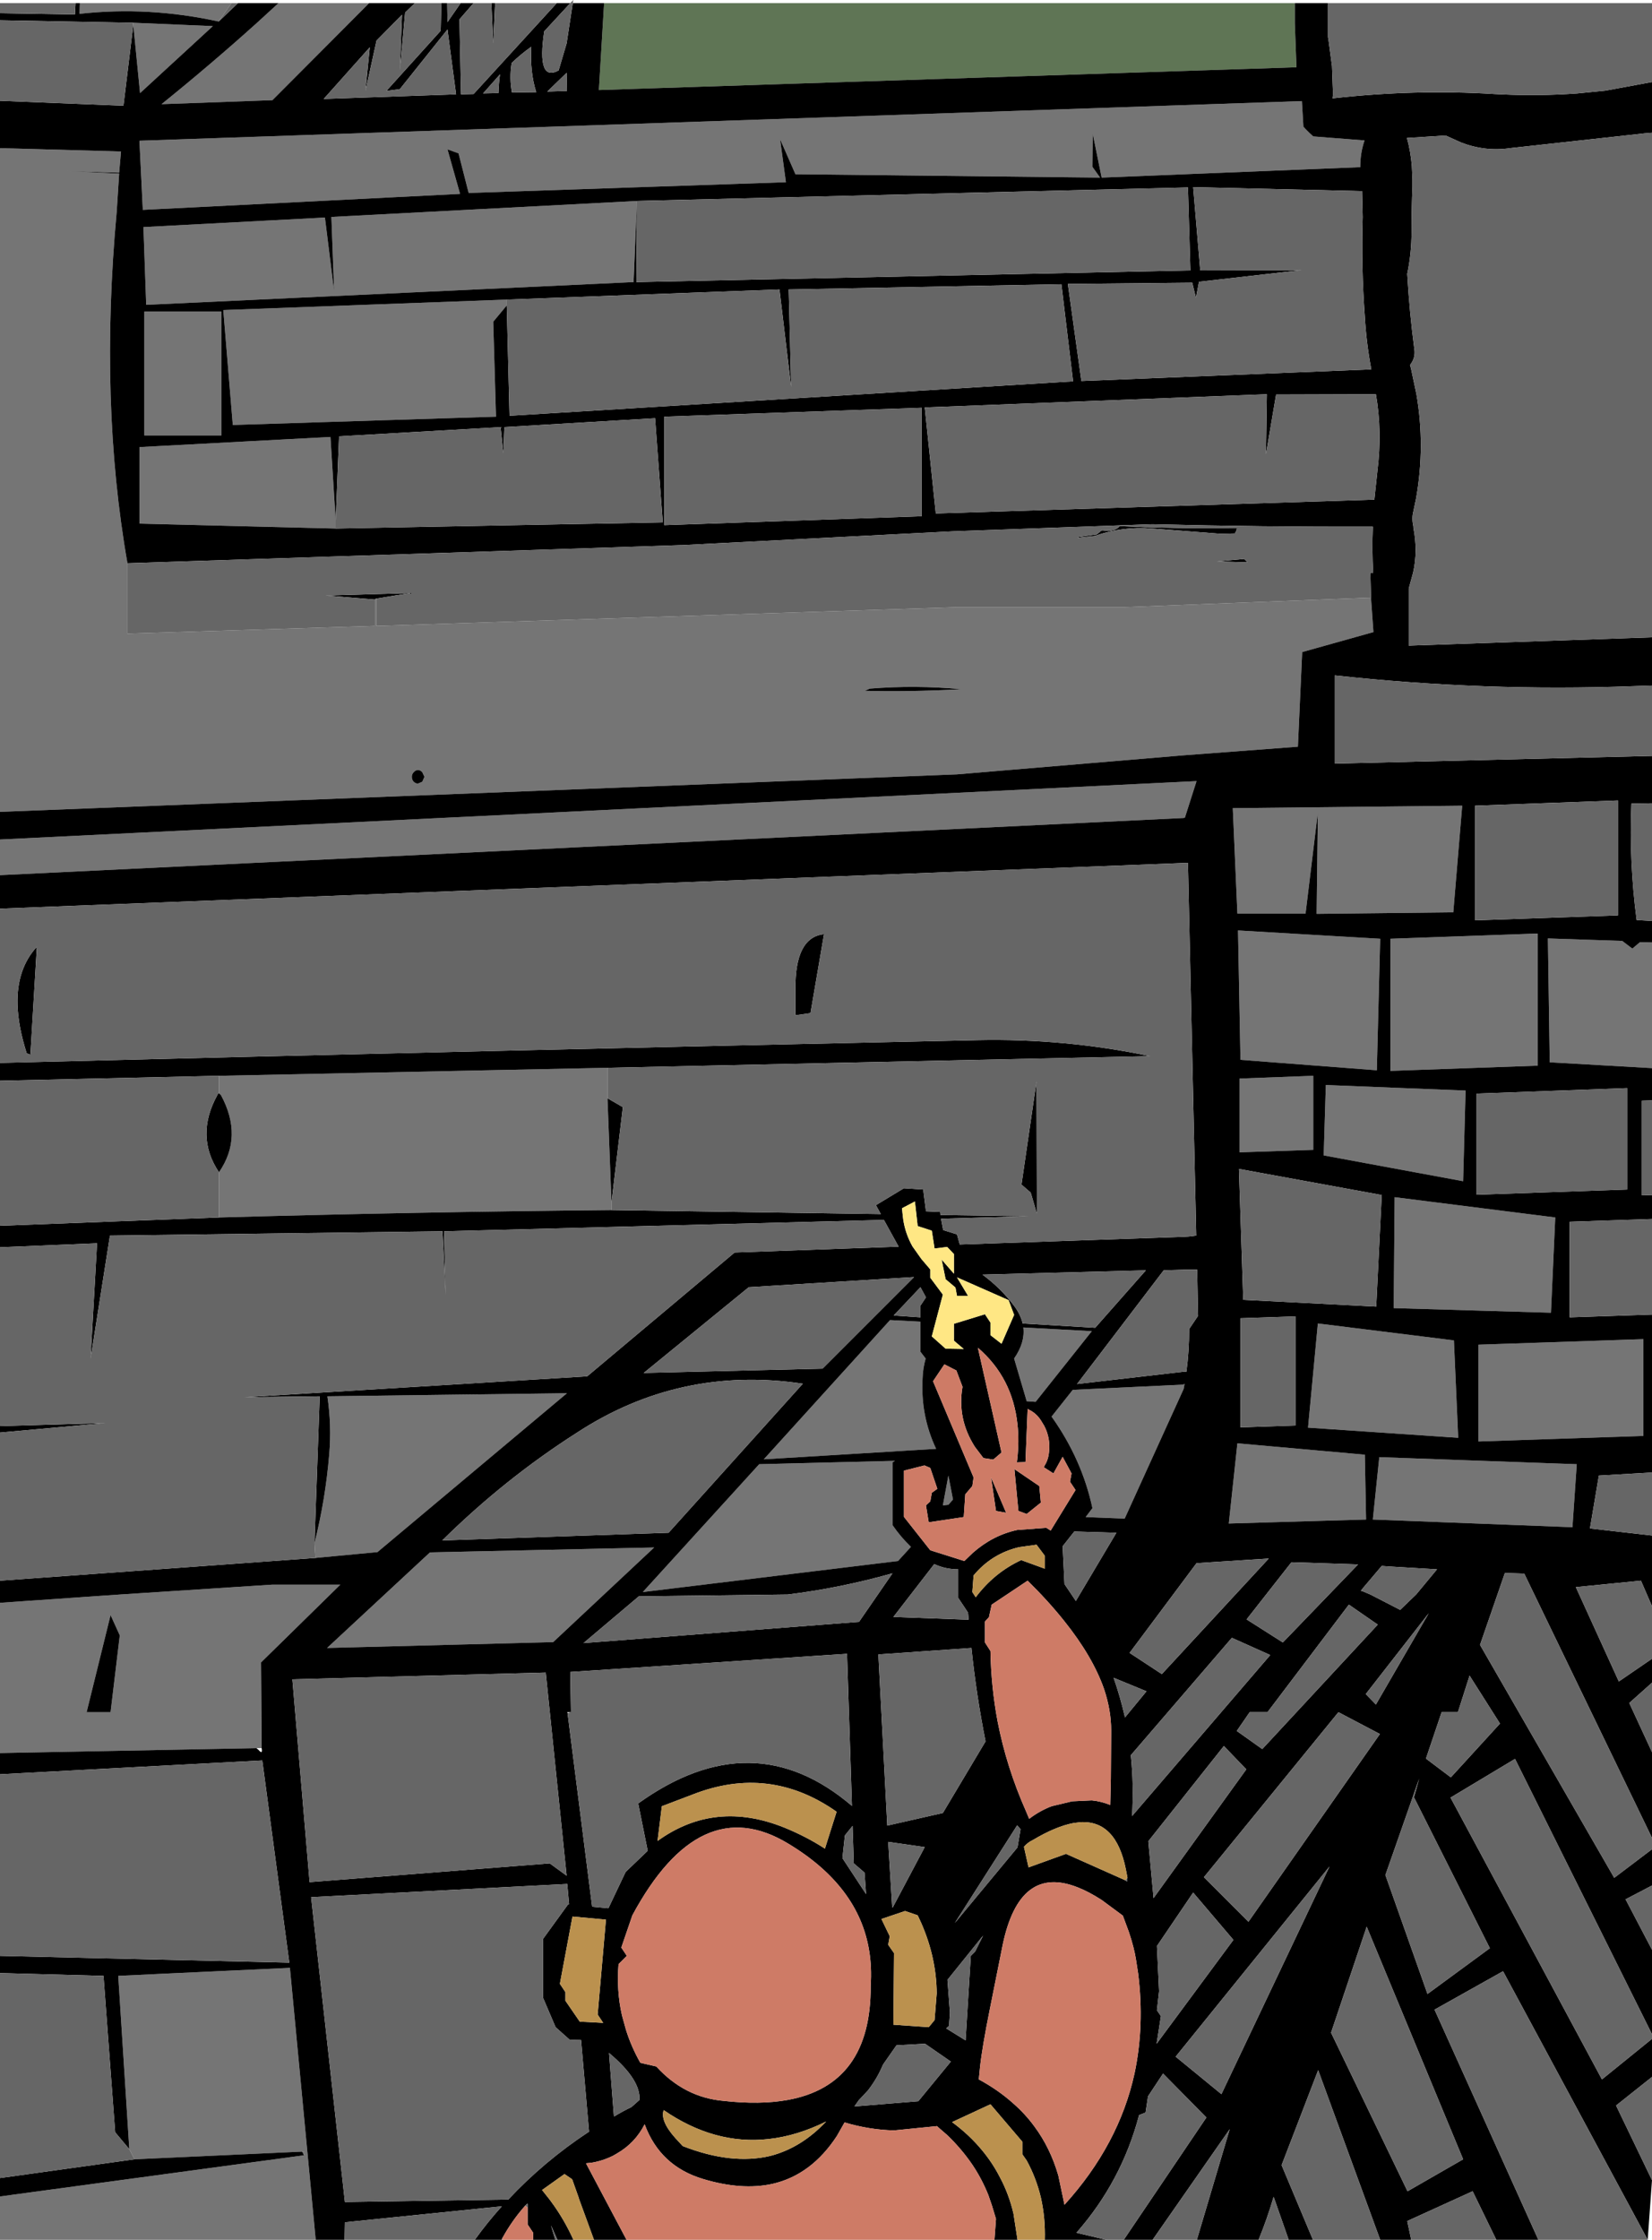
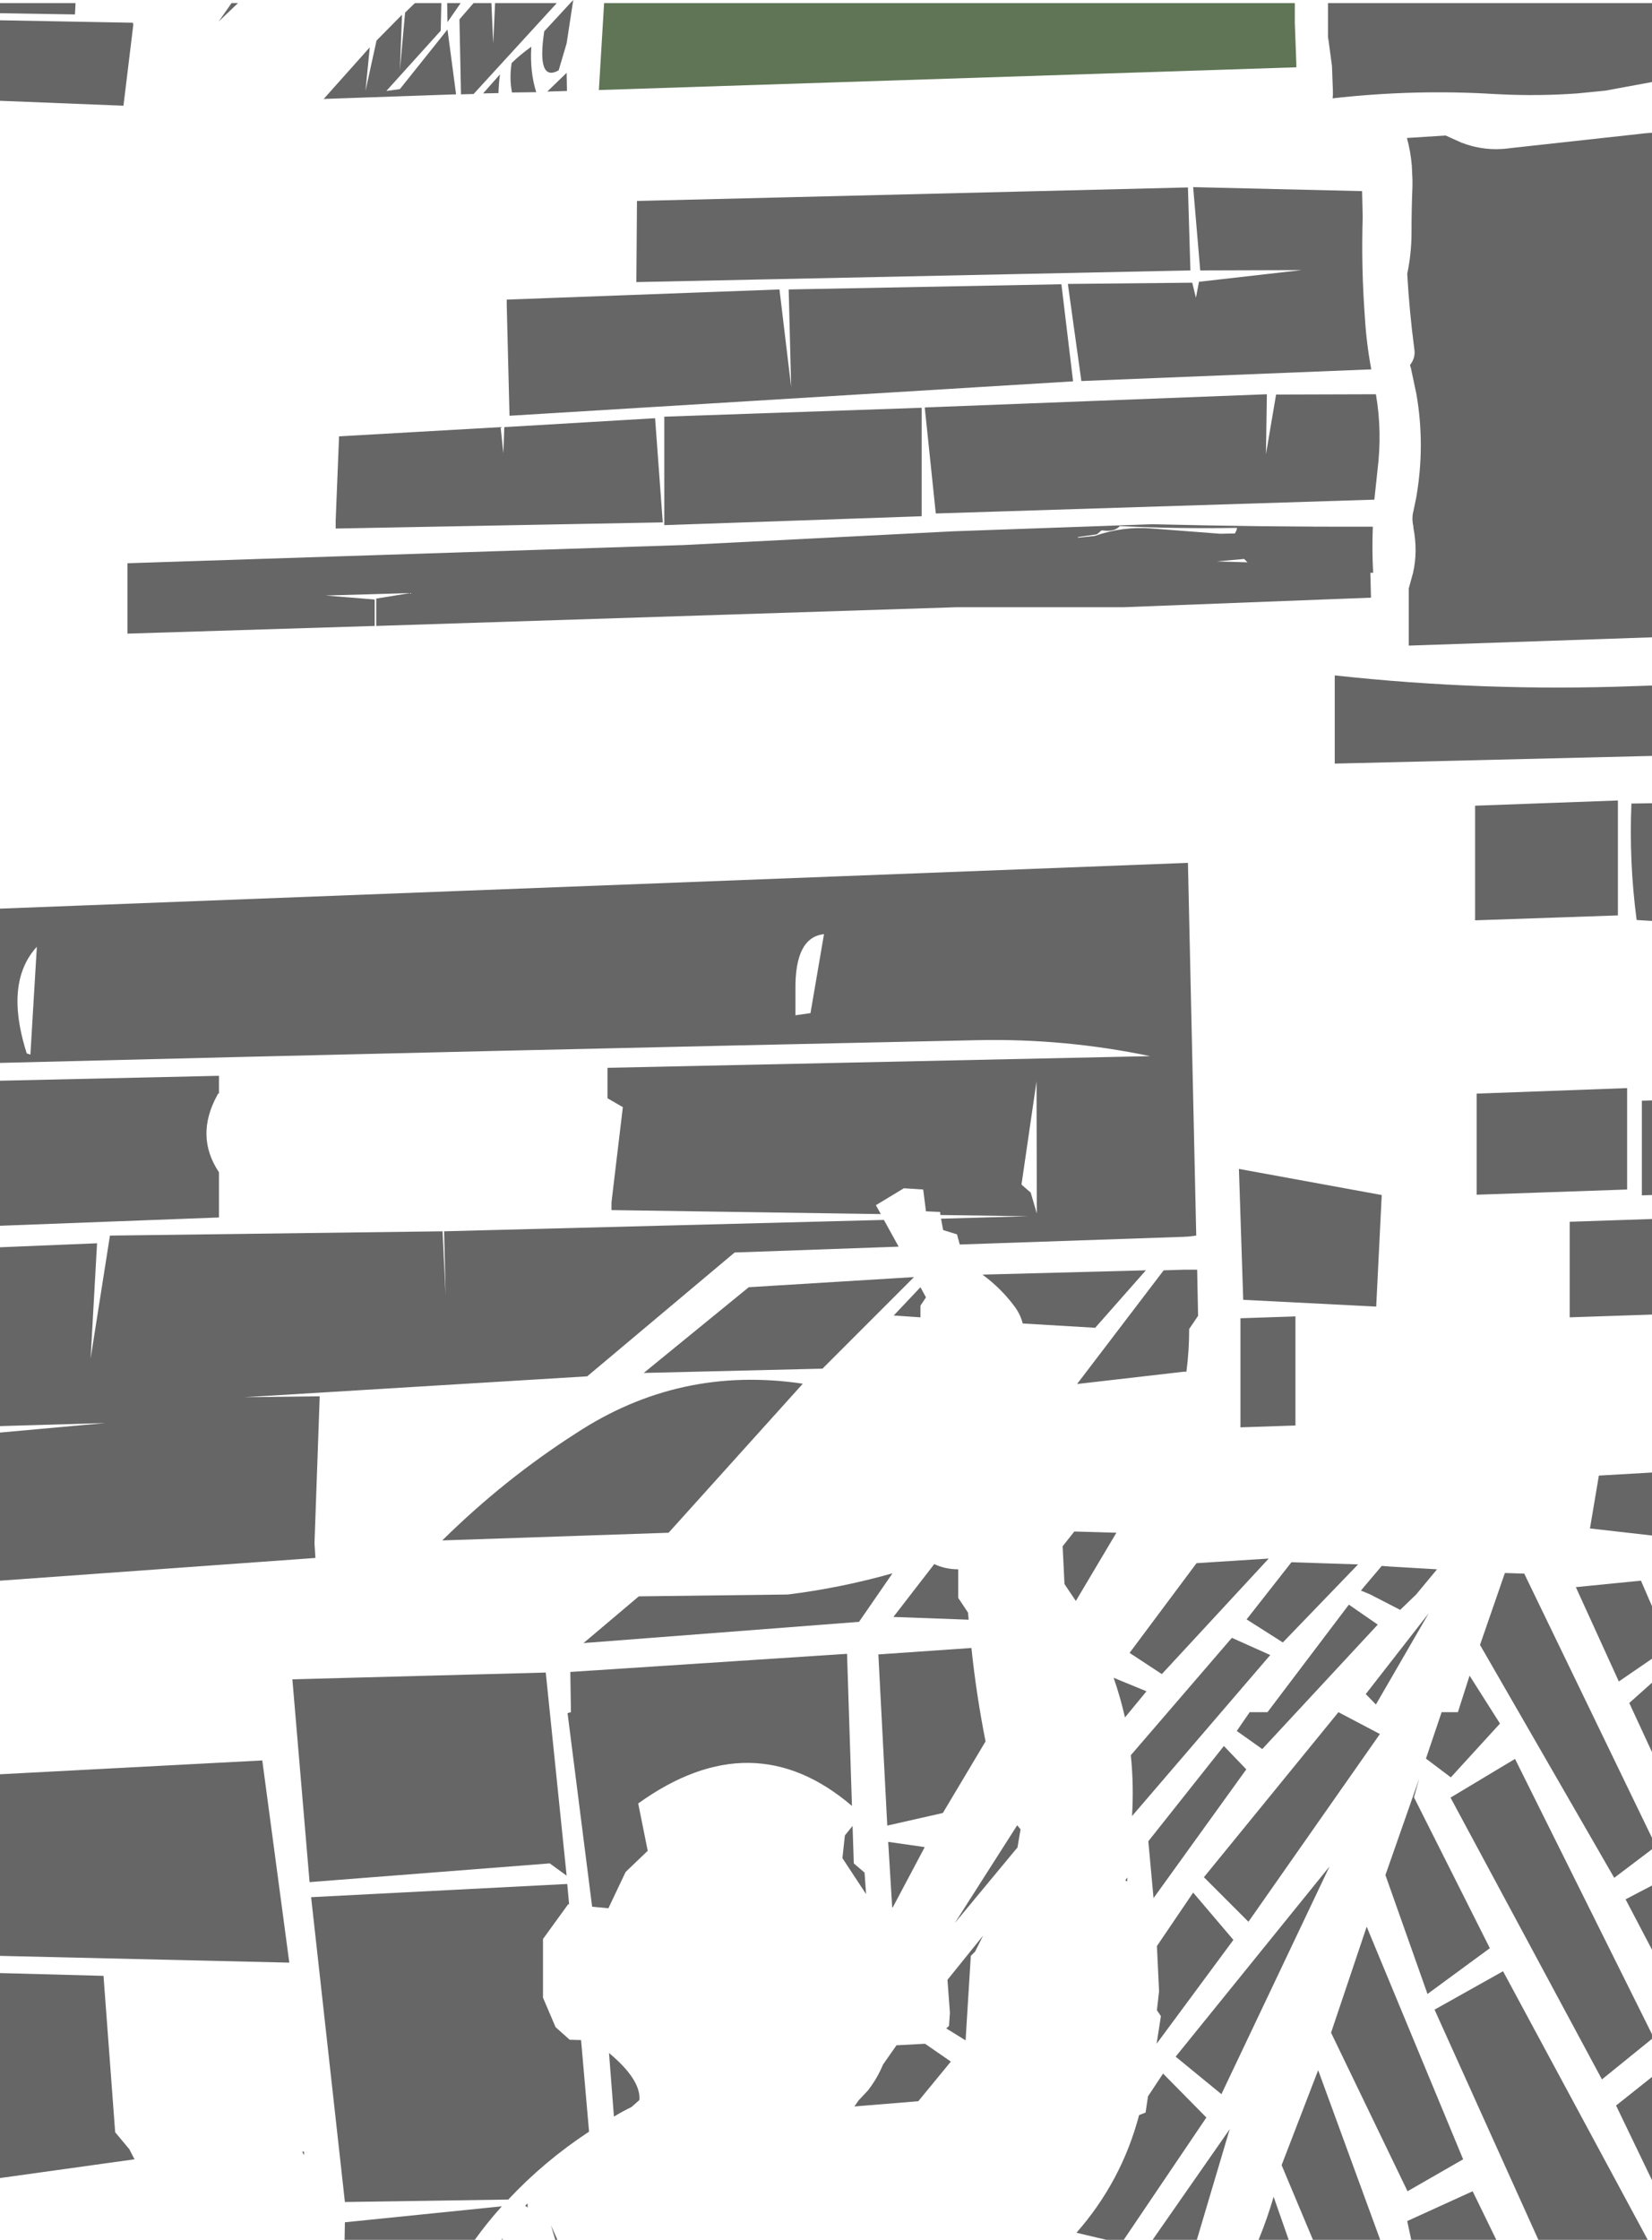
<svg xmlns="http://www.w3.org/2000/svg" height="364.45px" width="268.95px">
  <g transform="matrix(1.0, 0.0, 0.0, 1.0, -108.0, -116.5)">
    <path d="M206.35 117.0 L318.8 117.0 318.8 118.2 318.8 119.55 318.8 120.25 319.05 127.0 319.05 127.45 205.5 131.15 206.35 117.0" fill="#5f7555" fill-rule="evenodd" stroke="none" />
-     <path d="M376.95 269.85 L376.95 290.3 360.3 289.35 360.0 269.2 372.1 269.6 373.75 270.85 375.0 269.8 376.95 269.85 M159.4 480.95 L108.0 480.95 108.0 473.9 157.5 467.2 157.5 466.6 157.2 466.6 129.9 467.85 129.05 466.2 127.25 438.0 155.2 436.7 159.4 480.95 M108.0 401.75 L108.0 377.3 127.55 375.95 152.3 374.35 163.4 374.35 150.5 387.0 150.6 400.95 149.75 400.95 108.0 401.75 M108.0 258.9 L108.0 253.1 302.8 243.6 300.9 249.55 300.7 249.6 108.0 258.9 M108.0 248.6 L108.0 140.6 127.7 141.15 127.4 144.6 118.95 144.35 127.4 144.75 127.0 150.95 Q124.15 181.95 128.75 208.15 L128.75 219.6 169.0 218.35 169.0 214.05 Q169.05 213.95 169.25 213.9 L169.25 218.35 263.85 215.3 290.95 215.3 331.2 213.75 331.6 219.35 320.0 222.6 319.3 238.0 300.7 239.4 263.8 242.5 108.0 248.6 M121.0 117.0 L145.7 117.0 143.6 120.0 Q132.2 117.5 120.95 118.75 L121.0 117.0 M153.35 117.0 L168.1 117.0 152.35 132.8 134.3 133.45 Q142.3 127.0 149.8 120.25 L153.35 117.0 M330.15 139.35 Q329.45 141.4 329.45 143.7 L287.35 145.4 285.9 138.25 285.85 143.65 287.1 145.4 237.5 144.85 235.0 139.15 235.95 146.15 184.3 147.9 182.65 141.45 180.85 140.8 182.9 148.05 131.25 150.65 130.7 139.4 319.95 132.95 320.2 137.15 320.4 137.3 320.4 137.35 321.1 138.05 321.8 138.7 330.15 139.35 M346.05 247.6 L344.6 264.95 322.35 265.2 322.55 248.7 320.55 265.15 309.45 265.15 308.7 248.0 346.05 247.6 M332.7 269.25 L332.15 290.65 309.95 288.95 309.55 267.9 332.7 269.25 M358.35 268.4 L358.35 289.9 334.35 290.75 334.35 269.25 358.35 268.4 M330.2 353.2 L330.4 363.75 308.05 364.4 309.45 351.35 330.2 353.2 M331.5 363.75 L332.55 353.6 364.7 354.75 364.0 365.0 331.5 363.75 M360.5 330.1 L334.9 329.35 335.05 311.3 361.2 314.6 360.5 330.1 M346.6 293.95 L346.2 308.7 323.5 304.5 323.85 293.05 346.6 293.95 M348.7 351.05 L348.7 335.3 375.55 334.4 375.55 350.15 348.7 351.05 M344.7 334.6 L345.4 350.45 320.95 348.8 322.55 331.85 344.7 334.6 M162.65 201.2 L162.65 202.5 130.7 201.7 130.7 189.25 161.8 187.6 162.65 201.2 M190.5 165.25 L190.5 166.2 188.3 168.85 188.75 184.3 145.9 185.65 144.35 166.95 190.5 165.25 M211.7 149.2 L211.15 162.4 131.8 166.1 131.35 153.45 160.9 151.9 162.4 163.95 161.95 151.8 211.7 149.2 M129.7 120.55 L129.65 120.25 129.65 120.2 142.65 120.75 130.8 131.65 129.7 120.55 M131.5 187.35 L131.5 167.2 144.05 167.2 144.05 187.35 131.5 187.35 M143.65 294.4 L143.65 291.55 206.9 290.25 206.9 295.2 207.55 312.15 207.55 313.4 Q175.6 313.7 143.65 314.6 L143.65 307.25 Q147.65 301.45 143.95 294.65 L143.65 294.4 M159.2 367.6 Q161.0 360.4 161.6 353.1 162.0 348.45 161.3 343.7 L200.3 343.2 169.45 369.05 159.35 370.0 159.2 367.6 M126.0 379.3 L122.1 395.1 126.0 395.1 127.5 382.6 126.0 379.3 M264.5 228.65 Q257.05 227.95 249.6 228.55 L248.8 228.9 Q255.7 229.1 264.5 228.65 M309.8 292.0 L321.8 291.55 321.8 303.6 309.8 304.0 309.8 292.0 M176.75 242.15 Q176.45 241.8 176.05 241.8 175.65 241.8 175.35 242.15 175.05 242.45 175.05 242.9 175.05 243.4 175.35 243.7 175.65 244.0 176.05 244.0 L176.75 243.7 177.1 242.9 176.75 242.15 M231.6 354.75 L253.7 354.2 253.3 354.45 253.3 364.65 Q254.6 366.55 256.3 368.2 L254.2 370.5 212.65 375.55 231.6 354.75 M198.05 383.7 L161.25 384.65 178.0 369.1 214.5 368.3 198.05 383.7 M300.7 341.8 L300.75 341.7 300.85 341.7 300.7 342.5 291.1 363.6 284.75 363.35 285.85 361.9 Q284.15 353.95 279.2 347.0 L282.65 342.65 300.7 341.8 M276.6 344.6 L275.15 344.5 273.1 337.55 Q274.9 334.95 274.6 332.5 L285.75 333.1 276.6 344.6 M257.85 336.45 L258.7 337.55 Q258.25 339.15 258.2 340.75 257.85 346.85 260.4 352.25 L232.35 353.95 252.9 331.3 257.85 331.55 257.85 336.45 M262.4 361.35 L261.5 361.45 262.4 356.6 263.15 360.5 262.4 361.35" fill="#757575" fill-rule="evenodd" stroke="none" />
-     <path d="M376.95 129.85 L376.95 138.1 375.7 138.2 374.85 138.3 353.9 140.6 Q349.8 141.2 345.9 139.7 L343.35 138.55 337.05 138.95 Q337.65 141.1 337.85 143.5 L337.95 145.7 337.95 146.85 Q337.8 150.45 337.8 154.25 337.8 157.75 337.1 161.05 337.45 167.2 338.25 173.25 338.5 174.7 337.55 175.9 L337.7 176.4 338.6 180.65 Q340.05 189.05 338.55 197.55 L338.1 199.7 Q337.8 200.85 338.1 202.15 L338.1 202.35 Q338.85 206.2 338.05 209.7 L337.35 212.25 337.35 221.55 376.95 220.2 376.95 228.05 373.9 228.15 Q349.65 229.05 325.3 226.4 L325.3 240.75 376.95 239.5 376.95 247.2 373.6 247.25 Q373.2 256.75 374.45 266.2 L376.95 266.35 376.95 269.85 375.0 269.8 373.75 270.85 372.1 269.6 360.0 269.2 360.3 289.35 376.95 290.3 376.95 295.55 375.3 295.6 375.3 311.0 376.95 310.95 376.95 314.85 363.55 315.3 363.55 330.85 376.95 330.4 376.95 356.1 368.3 356.6 366.85 365.2 376.95 366.35 376.95 377.85 375.15 373.7 364.55 374.75 371.55 390.1 376.95 386.4 376.95 390.3 373.25 393.6 376.95 401.6 376.95 415.55 356.15 372.55 353.0 372.45 348.95 384.15 370.8 422.05 376.95 417.4 376.95 423.3 372.65 425.55 376.95 433.75 376.95 447.5 354.65 402.7 344.15 409.0 368.8 454.85 376.95 448.25 376.95 454.45 371.1 459.1 376.95 471.25 376.25 480.95 352.7 437.25 341.55 443.5 358.45 480.95 351.6 480.95 347.75 473.05 337.1 477.9 337.75 480.95 332.7 480.95 322.6 453.35 316.65 468.8 321.75 480.95 317.8 480.95 315.35 473.95 Q314.3 477.55 312.9 480.95 L302.85 480.95 308.2 462.95 295.65 480.95 290.95 480.95 304.4 461.05 297.35 453.9 294.9 457.6 294.5 460.25 293.45 460.65 Q290.6 471.45 283.25 479.8 L288.1 480.95 259.45 480.95 259.4 480.95 269.9 480.95 270.15 477.55 269.5 475.4 268.9 473.65 Q267.85 471.05 266.35 468.8 264.55 466.15 262.2 463.9 L260.7 462.6 260.55 462.45 253.55 463.15 Q249.5 463.05 245.5 461.85 L244.25 464.05 Q240.1 470.4 233.75 471.85 228.75 472.95 222.45 471.05 215.45 468.95 212.95 462.15 211.4 465.2 208.45 466.9 L207.85 467.25 Q206.15 468.1 204.35 468.4 L203.4 468.5 210.0 480.95 209.6 480.95 205.45 480.95 204.7 480.95 202.25 474.25 202.25 474.2 201.15 471.1 199.9 470.25 196.25 472.85 197.4 474.3 197.7 474.7 Q199.85 477.6 201.35 480.95 L198.75 480.95 197.7 478.6 198.4 480.95 194.8 480.95 194.8 479.8 193.9 478.45 193.9 475.7 193.9 475.1 193.8 475.1 193.5 475.4 Q191.4 477.75 189.8 480.65 L189.65 480.95 185.3 480.95 Q187.35 478.1 189.7 475.5 L164.15 478.1 164.1 480.95 159.4 480.95 155.2 436.7 127.25 438.0 129.05 466.2 126.75 463.45 124.85 438.0 108.0 437.55 108.0 434.75 155.1 435.85 150.7 402.95 108.0 405.2 108.0 401.75 149.75 400.95 150.1 401.25 Q150.8 402.05 150.6 400.95 L150.5 387.0 163.4 374.35 152.3 374.35 127.55 375.95 108.0 377.3 108.0 373.7 159.35 370.0 169.45 369.05 200.3 343.2 161.3 343.7 Q162.0 348.45 161.6 353.1 161.0 360.4 159.2 367.6 L160.05 343.7 147.8 343.85 203.6 340.45 227.6 320.3 254.3 319.35 251.9 315.0 180.3 316.85 180.55 327.2 180.05 316.85 125.9 317.55 122.75 337.55 123.8 318.8 108.0 319.45 108.0 315.95 143.65 314.6 Q175.6 313.7 207.55 313.4 L251.4 314.05 250.6 312.6 255.15 309.85 258.3 310.05 258.75 313.6 261.05 313.7 261.1 314.2 275.35 314.4 261.2 314.8 261.55 316.65 263.8 317.35 264.25 319.0 300.7 317.75 301.55 317.7 302.75 317.55 301.4 256.9 108.0 264.35 108.0 258.9 300.7 249.6 300.9 249.55 302.8 243.6 108.0 253.1 108.0 248.6 263.8 242.5 300.7 239.4 319.3 238.0 320.0 222.6 331.6 219.35 331.2 213.75 331.1 209.7 331.55 209.7 Q331.35 205.95 331.5 202.2 313.5 202.25 295.6 201.8 L263.2 202.95 219.05 205.2 218.9 205.2 128.75 208.15 Q124.15 181.95 127.0 150.95 L127.4 144.75 118.95 144.35 127.4 144.6 127.7 141.15 108.0 140.6 108.0 132.9 128.1 133.7 129.7 120.55 130.8 131.65 142.65 120.75 129.65 120.2 108.0 119.8 108.0 118.65 120.2 118.85 120.3 117.0 121.0 117.0 120.95 118.75 Q132.2 117.5 143.6 120.0 L146.75 117.0 153.35 117.0 149.8 120.25 Q142.3 127.0 134.3 133.45 L152.35 132.8 168.1 117.0 175.55 117.0 173.95 118.55 173.1 127.95 173.45 118.9 169.3 123.1 167.5 131.3 168.2 124.2 160.7 132.6 182.25 131.85 180.85 121.3 173.1 131.0 170.9 131.3 179.75 121.5 179.85 117.0 180.8 117.0 180.85 120.1 183.0 117.0 185.1 117.0 182.8 119.65 183.05 131.85 185.1 131.8 198.65 117.0 200.85 117.0 196.6 121.6 Q195.35 129.95 198.95 127.95 L200.25 123.55 201.25 117.0 206.35 117.0 205.5 131.15 319.05 127.45 319.05 127.0 318.8 120.25 318.8 119.55 318.8 118.2 318.8 117.0 324.2 117.0 324.2 118.45 324.2 120.25 324.2 121.2 324.2 122.55 324.3 123.15 324.85 127.25 325.0 131.3 325.0 131.95 324.95 132.5 Q338.25 131.0 351.3 131.8 L352.35 131.85 Q358.55 132.15 364.8 131.7 L369.35 131.25 376.95 129.85 M256.05 480.95 L251.0 480.95 256.05 480.95 M242.8 480.95 L234.5 480.95 242.8 480.95 M108.0 473.9 L108.0 470.9 129.9 467.85 157.2 466.6 157.5 467.2 108.0 473.9 M108.0 349.6 L108.0 348.55 125.15 348.05 108.0 349.6 M108.0 292.35 L108.0 289.45 Q187.6 287.45 267.15 285.75 281.35 285.45 295.25 288.35 L206.9 290.25 143.65 291.55 108.0 292.35 M188.0 117.0 L188.6 117.0 188.3 123.55 188.0 117.0 M330.15 139.35 L321.8 138.7 321.1 138.05 320.4 137.35 320.4 137.3 320.2 137.15 319.95 132.95 130.7 139.4 131.25 150.65 182.9 148.05 180.85 140.8 182.65 141.45 184.3 147.9 235.95 146.15 235.0 139.15 237.5 144.85 287.1 145.4 285.85 143.65 285.9 138.25 287.35 145.4 329.45 143.7 Q329.45 141.4 330.15 139.35 M329.85 151.8 L329.75 147.6 302.25 146.95 303.4 160.5 319.9 160.45 303.2 162.35 302.7 164.95 302.1 162.5 281.85 162.7 284.05 178.5 331.25 176.6 Q330.45 172.35 330.2 168.05 329.6 159.95 329.85 151.8 M332.25 193.1 Q333.05 186.7 332.0 180.65 L315.75 180.7 314.1 190.4 314.25 180.65 258.55 182.8 260.35 200.05 331.75 197.8 332.25 193.1 M169.0 214.05 L161.0 213.4 174.8 213.0 169.25 213.9 Q169.05 213.95 169.0 214.05 M346.05 247.6 L308.7 248.0 309.45 265.15 320.55 265.15 322.55 248.7 322.35 265.2 344.6 264.95 346.05 247.6 M348.15 266.25 L371.4 265.45 371.4 246.75 348.15 247.6 348.15 266.25 M358.35 268.4 L334.35 269.25 334.35 290.75 358.35 289.9 358.35 268.4 M332.7 269.25 L309.55 267.9 309.95 288.95 332.15 290.65 332.7 269.25 M348.4 294.45 L348.4 310.9 372.9 310.05 372.9 293.55 348.4 294.45 M332.95 310.95 L309.7 306.7 310.4 328.0 332.05 329.1 332.95 310.95 M360.5 330.1 L361.2 314.6 335.05 311.3 334.9 329.35 360.5 330.1 M331.5 363.75 L364.0 365.0 364.7 354.75 332.55 353.6 331.5 363.75 M330.2 353.2 L309.45 351.35 308.05 364.4 330.4 363.75 330.2 353.2 M335.95 378.45 L338.55 375.95 341.95 371.85 334.3 371.4 332.95 371.3 329.9 374.9 329.55 375.35 329.8 375.4 331.1 375.95 335.95 378.45 M327.6 377.6 L314.35 395.1 311.45 395.1 309.35 398.15 313.5 401.1 332.3 380.85 327.6 377.6 M330.35 392.15 L332.0 393.85 340.6 379.0 330.35 392.15 M347.25 389.15 L345.35 395.1 342.7 395.1 340.15 402.65 344.2 405.7 352.2 396.95 347.25 389.15 M344.7 334.6 L322.55 331.85 320.95 348.8 345.4 350.45 344.7 334.6 M348.7 351.05 L375.55 350.15 375.55 334.4 348.7 335.3 348.7 351.05 M346.6 293.95 L323.85 293.05 323.5 304.5 346.2 308.7 346.6 293.95 M189.4 128.6 L186.65 131.7 189.15 131.65 Q189.2 130.05 189.4 128.6 M200.25 128.35 L197.1 131.4 200.3 131.3 200.25 128.35 M195.3 131.5 Q194.25 128.2 194.5 124.1 192.75 125.35 191.3 126.75 190.9 129.2 191.35 131.55 L195.3 131.5 M162.65 202.5 L215.9 201.5 214.65 184.55 190.1 186.0 189.95 190.25 189.5 186.0 163.2 187.5 162.65 201.2 161.8 187.6 130.7 189.25 130.7 201.7 162.65 202.5 M190.5 166.2 L190.95 184.15 282.7 178.55 280.8 162.75 236.4 163.6 236.8 179.45 234.9 163.6 190.5 165.25 144.35 166.95 145.9 185.65 188.75 184.3 188.3 168.85 190.5 166.2 M211.6 162.4 L301.8 160.5 301.4 147.0 211.7 149.2 211.6 162.4 M211.7 149.2 L161.95 151.8 162.4 163.95 160.9 151.9 131.35 153.45 131.8 166.1 211.15 162.4 211.7 149.2 M258.05 182.85 L216.15 184.3 216.15 201.95 258.05 200.5 258.05 182.85 M131.5 187.35 L144.05 187.35 144.05 167.2 131.5 167.2 131.5 187.35 M110.85 279.95 Q110.7 274.15 114.0 270.55 L112.95 288.1 112.35 287.9 Q110.95 283.5 110.85 279.95 M143.65 307.25 Q139.7 301.35 143.4 294.65 143.45 294.45 143.65 294.4 L143.95 294.65 Q147.65 301.45 143.65 307.25 M207.55 312.15 L206.9 295.2 209.4 296.65 207.55 312.15 M126.0 379.3 L127.5 382.6 126.0 395.1 122.1 395.1 126.0 379.3 M306.65 203.35 L295.6 202.5 Q290.8 202.1 286.25 203.7 L283.5 204.0 283.5 203.9 283.75 203.85 286.55 203.45 287.0 203.1 287.25 202.85 287.5 202.8 Q289.45 203.1 290.3 202.1 299.55 202.55 308.9 202.4 L309.4 202.4 309.3 202.8 309.15 203.1 309.05 203.3 306.65 203.35 M310.55 207.45 L311.1 208.0 306.1 207.85 310.55 207.45 M264.5 228.65 Q255.7 229.1 248.8 228.9 L249.6 228.55 Q257.05 227.95 264.5 228.65 M309.8 292.0 L309.8 304.0 321.8 303.6 321.8 291.55 309.8 292.0 M176.75 242.15 L177.1 242.9 176.75 243.7 176.05 244.0 Q175.65 244.0 175.35 243.7 175.05 243.4 175.05 242.9 175.05 242.45 175.35 242.15 175.65 241.8 176.05 241.8 176.45 241.8 176.75 242.15 M237.5 278.6 L237.5 277.5 Q237.4 269.0 242.15 268.5 L239.95 281.35 237.5 281.7 237.5 278.6 M229.9 325.95 L212.8 339.9 241.9 339.2 256.8 324.3 229.9 325.95 M200.95 395.1 L200.35 395.1 200.4 395.25 204.4 426.75 207.05 427.0 209.85 421.1 213.45 417.65 211.9 409.95 Q230.55 396.55 246.7 410.35 L245.9 385.6 200.85 388.55 200.95 395.1 M201.8 349.7 Q190.15 357.15 180.0 367.15 L216.85 365.9 238.7 341.65 Q218.65 338.65 201.8 349.7 M203.0 383.85 L247.85 380.4 253.3 372.5 Q244.8 374.9 236.25 375.95 L212.0 376.25 203.0 383.85 M198.05 383.7 L214.5 368.3 178.0 369.1 161.25 384.65 198.05 383.7 M231.6 354.75 L212.65 375.55 254.2 370.5 256.3 368.2 Q254.6 366.55 253.3 364.65 L253.3 354.45 253.7 354.2 231.6 354.75 M303.05 330.6 L302.9 323.1 300.7 323.1 297.45 323.2 283.35 341.7 300.7 339.7 301.15 339.7 Q301.6 336.35 301.6 332.75 L303.05 330.6 M300.7 341.8 L282.65 342.65 279.2 347.0 Q284.15 353.95 285.85 361.9 L284.75 363.35 291.1 363.6 300.7 342.5 300.85 341.7 300.75 341.7 300.7 341.8 M286.3 332.55 L294.55 323.2 267.95 323.9 Q270.95 326.1 273.15 329.05 274.15 330.4 274.5 331.85 L286.3 332.55 M309.95 331.0 L309.95 348.75 318.9 348.45 318.9 330.7 309.95 331.0 M276.8 313.95 L275.8 310.55 274.3 309.25 276.75 292.45 276.8 313.95 M255.05 314.95 Q255.4 317.25 256.55 319.3 L258.0 321.35 259.45 323.05 259.45 324.4 261.5 327.15 259.7 333.95 261.95 335.95 264.9 336.0 263.3 334.65 263.3 331.9 268.35 330.35 269.25 331.7 269.25 333.75 271.05 335.15 273.1 330.45 272.2 328.05 263.8 324.35 265.6 327.35 263.8 327.35 263.55 326.0 261.95 324.65 261.3 321.45 263.3 323.75 263.3 320.55 262.2 319.4 260.15 319.65 259.7 316.75 257.4 316.0 256.95 312.0 254.85 313.1 254.95 314.1 255.05 314.95 M257.85 328.95 L258.75 327.6 257.85 325.95 253.5 330.55 257.85 330.85 257.85 328.95 M259.9 341.25 L266.5 356.9 266.3 358.3 265.15 359.65 264.9 363.35 259.2 364.2 258.75 361.45 259.45 360.8 259.7 359.4 260.6 358.75 259.45 355.35 258.5 354.95 255.15 355.8 255.15 363.3 259.45 368.75 265.0 370.5 266.4 369.15 Q269.65 366.3 273.6 365.45 L278.35 365.1 279.05 365.55 283.1 358.95 282.2 357.6 282.45 356.25 281.0 353.55 279.5 356.25 277.95 355.25 278.05 355.0 Q278.6 354.15 278.75 353.05 279.1 350.6 278.0 348.5 L277.45 347.6 Q276.7 346.45 275.55 345.9 L275.3 345.75 274.95 354.4 273.55 354.45 273.6 354.05 Q273.95 351.0 273.65 348.3 272.85 340.65 267.2 335.8 L271.05 352.85 269.7 354.0 268.1 353.75 266.7 351.9 Q263.8 347.35 264.7 342.15 L263.7 339.5 261.75 338.5 259.9 341.25 M257.85 336.45 L257.85 331.55 252.9 331.3 232.35 353.95 260.4 352.25 Q257.85 346.85 258.2 340.75 258.25 339.15 258.7 337.55 L257.85 336.45 M276.6 344.6 L285.75 333.1 274.6 332.5 Q274.9 334.95 273.1 337.55 L275.15 344.5 276.6 344.6 M270.15 362.35 L269.35 356.9 271.8 362.65 270.15 362.35 M275.15 362.85 L273.8 362.35 273.15 355.55 277.2 358.3 277.45 361.0 275.15 362.85 M273.9 368.25 Q269.45 369.3 266.5 372.85 L266.3 375.55 266.85 376.4 Q269.85 372.4 274.25 370.35 L278.1 371.75 278.1 369.65 276.75 367.85 273.9 368.25 M281.0 368.1 L281.3 374.25 283.15 377.0 289.75 365.9 282.9 365.7 281.0 368.1 M262.4 361.35 L263.15 360.5 262.4 356.6 261.5 361.45 262.4 361.35 M275.3 373.7 L269.45 377.6 269.0 379.65 268.35 380.35 268.35 383.75 269.25 385.15 Q269.35 390.95 270.4 396.55 271.85 404.05 275.05 411.25 L275.55 412.45 Q277.25 411.15 279.2 410.4 L282.55 409.6 285.75 409.45 Q287.3 409.6 288.75 410.2 L288.85 405.9 288.9 398.65 288.9 398.05 Q288.9 394.8 287.75 391.35 285.9 386.05 281.25 380.25 278.7 377.05 275.3 373.7 M264.0 371.85 Q261.9 371.85 260.1 371.0 L253.45 379.6 265.7 380.05 265.6 378.9 264.0 376.5 264.0 371.85 M266.15 384.65 L251.0 385.7 252.45 413.55 261.5 411.5 268.45 399.85 Q266.95 392.3 266.15 384.65 M291.15 395.95 L294.65 391.7 289.3 389.5 Q290.4 392.65 291.15 395.95 M310.9 404.4 L307.25 400.6 294.95 416.1 295.8 425.35 310.9 404.4 M196.85 388.65 L155.6 389.75 158.4 422.75 197.5 419.7 200.25 421.7 196.85 388.65 M310.95 380.0 L316.85 383.75 329.1 371.05 318.25 370.7 310.95 380.0 M314.8 385.8 L308.55 383.0 292.1 402.1 Q292.6 406.95 292.3 412.0 L314.8 385.8 M291.9 385.45 L297.15 388.9 314.55 370.1 302.8 370.85 291.9 385.45 M291.55 422.0 L291.3 420.7 Q289.7 412.65 283.85 413.0 L282.7 413.15 Q279.85 413.7 276.15 415.9 275.3 416.3 274.7 417.0 L275.45 420.35 281.55 418.15 291.2 422.45 291.5 422.65 291.55 422.0 M287.35 425.65 Q285.25 424.3 283.45 423.6 274.0 419.85 271.25 432.9 L269.15 443.4 Q267.9 449.6 267.55 452.85 L267.35 454.85 Q270.5 456.55 272.95 458.75 274.9 460.45 276.4 462.5 279.0 466.0 280.3 470.5 L281.3 475.25 Q290.15 465.5 292.7 453.9 294.35 446.15 293.3 437.65 L292.95 435.4 Q292.65 433.45 291.8 430.9 L290.8 428.2 287.35 425.65 M296.7 440.5 L296.35 443.6 297.0 444.55 296.3 449.05 308.8 432.15 302.25 424.45 296.35 433.15 296.7 440.5 M304.0 421.95 L311.25 429.2 332.65 398.65 325.9 395.1 304.0 421.95 M273.6 413.5 L263.45 429.4 273.65 417.1 274.15 414.15 273.6 413.5 M245.15 418.85 L249.0 424.7 248.75 421.2 247.0 419.7 246.8 413.6 245.55 415.15 245.15 418.85 M258.55 417.05 L252.6 416.2 253.25 426.85 253.35 426.85 258.55 417.05 M257.4 428.15 L255.35 427.45 251.5 428.75 252.85 431.55 252.6 432.95 253.55 434.3 253.45 445.95 259.2 446.35 260.15 445.2 260.5 440.85 Q260.45 435.05 258.0 429.45 L257.4 428.15 M249.5 433.9 Q247.8 423.4 236.35 416.5 221.95 407.75 210.95 428.15 L209.15 433.4 210.05 434.75 208.7 436.1 Q208.35 440.4 209.25 444.4 L209.9 446.75 Q210.75 449.5 212.25 452.15 L214.85 452.75 Q219.45 457.8 225.85 458.35 231.75 459.0 236.2 458.2 249.85 455.75 249.75 439.6 249.95 436.6 249.5 433.9 M262.65 444.0 L262.5 446.15 262.05 446.55 265.2 448.5 266.05 434.75 266.75 434.05 268.05 431.45 262.25 438.65 262.65 444.0 M274.45 465.0 L269.25 458.9 263.0 461.8 Q265.8 463.85 267.9 466.4 269.6 468.45 270.8 470.8 272.25 473.5 273.0 476.7 L273.65 480.95 278.1 480.95 Q278.2 477.35 277.45 474.05 276.7 470.9 275.15 468.05 L274.45 467.05 274.45 465.0 M262.8 451.95 L258.6 449.05 253.95 449.3 251.75 452.45 Q250.85 454.65 249.3 456.65 L247.8 458.25 247.1 459.25 257.5 458.4 262.8 451.95 M299.4 451.15 L306.85 457.25 324.45 420.2 299.4 451.15 M242.3 417.3 L244.2 411.3 Q233.25 403.6 220.75 408.5 L215.75 410.4 215.05 416.05 Q224.4 409.3 235.75 413.9 239.3 415.35 242.3 417.3 M206.65 428.85 L201.2 428.35 199.15 439.3 200.05 440.65 200.05 442.05 202.35 445.4 202.35 445.45 206.2 445.65 205.3 444.3 206.65 428.85 M200.65 426.35 L200.35 423.05 158.65 425.2 164.15 474.8 190.75 474.4 Q196.6 468.15 203.9 463.35 L202.6 448.45 200.75 448.4 198.45 446.35 196.4 441.55 196.4 432.0 200.5 426.35 200.65 426.35 M233.15 464.55 Q224.35 465.55 216.05 459.85 215.45 461.6 217.95 464.4 L219.15 465.7 Q227.1 468.8 233.4 467.3 238.45 466.0 242.5 461.7 237.75 464.05 233.15 464.55 M210.8 459.35 L212.1 458.2 Q212.35 454.9 207.15 450.55 L207.95 460.9 Q209.35 460.05 210.8 459.35 M338.2 408.95 L339.05 405.9 333.55 421.6 340.4 440.95 350.55 433.5 338.2 408.95 M324.7 447.25 L337.15 473.05 346.2 467.85 330.5 430.0 324.7 447.25" fill="#000000" fill-rule="evenodd" stroke="none" />
    <path d="M324.2 117.0 L376.95 117.0 376.95 129.85 369.35 131.25 364.8 131.7 Q358.55 132.15 352.35 131.85 L351.3 131.8 Q338.25 131.0 324.95 132.5 L325.0 131.95 325.0 131.3 324.85 127.25 324.3 123.15 324.2 122.55 324.2 121.2 324.2 120.25 324.2 118.45 324.2 117.0 M376.95 138.1 L376.95 220.2 337.35 221.55 337.35 212.25 338.05 209.7 Q338.85 206.2 338.1 202.35 L338.1 202.15 Q337.8 200.85 338.1 199.7 L338.55 197.55 Q340.05 189.05 338.6 180.65 L337.7 176.4 337.55 175.9 Q338.5 174.7 338.25 173.25 337.45 167.2 337.1 161.05 337.8 157.75 337.8 154.25 337.8 150.45 337.95 146.85 L337.95 145.7 337.85 143.5 Q337.65 141.1 337.05 138.95 L343.35 138.55 345.9 139.7 Q349.8 141.2 353.9 140.6 L374.85 138.3 375.7 138.2 376.95 138.1 M376.95 228.05 L376.95 239.5 325.3 240.75 325.3 226.4 Q349.65 229.05 373.9 228.15 L376.95 228.05 M376.95 247.2 L376.95 266.35 374.45 266.2 Q373.2 256.75 373.6 247.25 L376.95 247.2 M376.95 295.55 L376.95 310.95 375.3 311.0 375.3 295.6 376.95 295.55 M376.95 314.85 L376.95 330.4 363.55 330.85 363.55 315.3 376.95 314.85 M376.95 356.1 L376.95 366.35 366.85 365.2 368.3 356.6 376.95 356.1 M376.95 377.85 L376.95 386.4 371.55 390.1 364.55 374.75 375.15 373.7 376.95 377.85 M376.95 390.3 L376.95 401.6 373.25 393.6 376.95 390.3 M376.95 415.55 L376.95 417.4 370.8 422.05 348.95 384.15 353.0 372.45 356.15 372.55 376.95 415.55 M376.95 423.3 L376.95 433.75 372.65 425.55 376.95 423.3 M376.95 447.5 L376.95 448.25 368.8 454.85 344.15 409.0 354.65 402.7 376.95 447.5 M376.95 454.45 L376.95 471.25 371.1 459.1 376.95 454.45 M376.25 480.95 L358.45 480.95 341.55 443.5 352.7 437.25 376.25 480.95 M351.6 480.95 L337.75 480.95 337.1 477.9 347.75 473.05 351.6 480.95 M332.7 480.95 L321.75 480.95 316.65 468.8 322.6 453.35 332.7 480.95 M317.8 480.95 L312.9 480.95 Q314.3 477.55 315.35 473.95 L317.8 480.95 M302.85 480.95 L295.65 480.95 308.2 462.95 302.85 480.95 M290.95 480.95 L288.1 480.95 283.25 479.8 Q290.6 471.45 293.45 460.65 L294.5 460.25 294.9 457.6 297.35 453.9 304.4 461.05 290.95 480.95 M259.45 480.95 L256.05 480.95 259.4 480.95 259.45 480.95 M251.0 480.95 L242.8 480.95 251.0 480.95 M234.5 480.95 L209.6 480.95 210.0 480.95 234.5 480.95 M205.45 480.95 L164.1 480.95 164.15 478.1 189.7 475.5 Q187.35 478.1 185.3 480.95 L189.65 480.95 189.8 480.65 189.8 480.95 194.8 480.95 198.4 480.95 197.7 478.6 198.75 480.95 201.35 480.95 204.7 480.95 205.45 480.95 M108.0 470.9 L108.0 437.55 124.85 438.0 126.75 463.45 129.05 466.2 129.9 467.85 108.0 470.9 M108.0 434.75 L108.0 405.2 150.7 402.95 155.1 435.85 108.0 434.75 M108.0 373.7 L108.0 349.6 125.15 348.05 108.0 348.55 108.0 319.45 123.8 318.8 122.75 337.55 125.9 317.55 180.05 316.85 180.55 327.2 180.3 316.85 251.9 315.0 254.3 319.35 227.6 320.3 203.6 340.45 147.8 343.85 160.05 343.7 159.2 367.6 159.35 370.0 108.0 373.7 M108.0 315.95 L108.0 292.35 143.65 291.55 143.65 294.4 Q143.45 294.45 143.4 294.65 139.7 301.35 143.65 307.25 L143.65 314.6 108.0 315.95 M108.0 289.45 L108.0 264.35 301.4 256.9 302.75 317.55 301.55 317.7 300.7 317.75 264.25 319.0 263.8 317.35 261.55 316.65 261.2 314.8 275.35 314.4 261.1 314.2 261.05 313.7 258.75 313.6 258.3 310.05 255.15 309.85 250.6 312.6 251.4 314.05 207.55 313.4 207.55 312.15 209.4 296.65 206.9 295.2 206.9 290.25 295.25 288.35 Q281.35 285.45 267.15 285.75 187.6 287.45 108.0 289.45 M108.0 132.9 L108.0 119.8 129.65 120.2 129.65 120.25 129.7 120.55 128.1 133.7 108.0 132.9 M108.0 118.65 L108.0 117.0 120.3 117.0 120.2 118.85 108.0 118.65 M145.7 117.0 L146.75 117.0 143.6 120.0 145.7 117.0 M175.55 117.0 L179.85 117.0 179.75 121.5 170.9 131.3 173.1 131.0 180.85 121.3 182.25 131.85 160.7 132.6 168.2 124.2 167.5 131.3 169.3 123.1 173.45 118.9 173.1 127.95 173.95 118.55 175.55 117.0 M180.8 117.0 L183.0 117.0 180.85 120.1 180.8 117.0 M185.1 117.0 L188.0 117.0 188.3 123.55 188.6 117.0 198.65 117.0 185.1 131.8 183.05 131.85 182.8 119.65 185.1 117.0 M200.85 117.0 L201.35 116.5 201.25 117.0 200.25 123.55 198.95 127.95 Q195.35 129.95 196.6 121.6 L200.85 117.0 M128.75 208.15 L218.9 205.2 219.05 205.2 263.2 202.95 295.6 201.8 Q313.5 202.25 331.5 202.2 331.35 205.95 331.55 209.7 L331.1 209.7 331.2 213.75 290.95 215.3 263.85 215.3 169.25 218.35 169.25 213.9 174.8 213.0 161.0 213.4 169.0 214.05 169.0 218.35 128.75 219.6 128.75 208.15 M332.25 193.1 L331.75 197.8 260.35 200.05 258.55 182.8 314.25 180.65 314.1 190.4 315.75 180.7 332.0 180.65 Q333.05 186.7 332.25 193.1 M329.85 151.8 Q329.6 159.95 330.2 168.05 330.45 172.35 331.25 176.6 L284.05 178.5 281.85 162.7 302.1 162.5 302.7 164.95 303.2 162.35 319.9 160.45 303.4 160.5 302.25 146.95 329.75 147.6 329.85 151.8 M348.15 266.25 L348.15 247.6 371.4 246.75 371.4 265.45 348.15 266.25 M332.95 310.95 L332.05 329.1 310.4 328.0 309.7 306.7 332.95 310.95 M348.4 294.45 L372.9 293.55 372.9 310.05 348.4 310.9 348.4 294.45 M335.95 378.45 L331.1 375.95 329.8 375.4 329.55 375.35 329.9 374.9 332.95 371.3 334.3 371.4 341.95 371.85 338.55 375.95 335.95 378.45 M327.6 377.6 L332.3 380.85 313.5 401.1 309.35 398.15 311.45 395.1 314.35 395.1 327.6 377.6 M330.35 392.15 L340.6 379.0 332.0 393.85 330.35 392.15 M347.25 389.15 L352.2 396.95 344.2 405.7 340.15 402.65 342.7 395.1 345.35 395.1 347.25 389.15 M195.3 131.5 L191.35 131.55 Q190.9 129.2 191.3 126.75 192.75 125.35 194.5 124.1 194.25 128.2 195.3 131.5 M200.25 128.35 L200.3 131.3 197.1 131.4 200.25 128.35 M189.4 128.6 Q189.2 130.05 189.15 131.65 L186.65 131.7 189.4 128.6 M162.65 201.2 L163.2 187.5 189.5 186.0 189.95 190.25 190.1 186.0 214.65 184.55 215.9 201.5 162.65 202.5 162.65 201.2 M190.5 166.2 L190.5 165.25 234.9 163.6 236.8 179.45 236.4 163.6 280.8 162.75 282.7 178.55 190.95 184.15 190.5 166.2 M211.6 162.4 L211.7 149.2 301.4 147.0 301.8 160.5 211.6 162.4 M258.05 182.85 L258.05 200.5 216.15 201.95 216.15 184.3 258.05 182.85 M110.85 279.95 Q110.95 283.5 112.35 287.9 L112.95 288.1 114.0 270.55 Q110.7 274.15 110.85 279.95 M310.55 207.45 L306.1 207.85 311.1 208.0 310.55 207.45 M306.65 203.35 L309.05 203.3 309.15 203.1 309.3 202.8 309.4 202.4 308.9 202.4 Q299.55 202.55 290.3 202.1 289.45 203.1 287.5 202.8 L287.25 202.85 287.0 203.1 286.55 203.45 283.75 203.85 283.5 203.9 283.5 204.0 286.25 203.7 Q290.8 202.1 295.6 202.5 L306.65 203.35 M237.5 278.6 L237.5 281.7 239.95 281.35 242.15 268.5 Q237.4 269.0 237.5 277.5 L237.5 278.6 M229.9 325.95 L256.8 324.3 241.9 339.2 212.8 339.9 229.9 325.95 M200.95 395.1 L200.85 388.55 245.9 385.6 246.7 410.35 Q230.55 396.55 211.9 409.95 L213.45 417.65 209.85 421.1 207.05 427.0 204.4 426.75 200.4 395.25 200.95 395.1 M201.8 349.7 Q218.65 338.65 238.7 341.65 L216.85 365.9 180.0 367.15 Q190.15 357.15 201.8 349.7 M203.0 383.85 L212.0 376.25 236.25 375.95 Q244.8 374.9 253.3 372.5 L247.85 380.4 203.0 383.85 M303.05 330.6 L301.6 332.75 Q301.6 336.35 301.15 339.7 L300.7 339.7 283.35 341.7 297.45 323.2 300.7 323.1 302.9 323.1 303.05 330.6 M286.3 332.55 L274.5 331.85 Q274.15 330.4 273.15 329.05 270.95 326.1 267.95 323.9 L294.55 323.2 286.3 332.55 M309.95 331.0 L318.9 330.7 318.9 348.45 309.95 348.75 309.95 331.0 M276.8 313.95 L276.75 292.45 274.3 309.25 275.8 310.55 276.8 313.95 M257.85 328.95 L257.85 330.85 253.5 330.55 257.85 325.95 258.75 327.6 257.85 328.95 M281.0 368.1 L282.9 365.7 289.75 365.9 283.15 377.0 281.3 374.25 281.0 368.1 M264.0 371.85 L264.0 376.5 265.6 378.9 265.7 380.05 253.45 379.6 260.1 371.0 Q261.9 371.85 264.0 371.85 M266.15 384.65 Q266.95 392.3 268.45 399.85 L261.5 411.5 252.45 413.55 251.0 385.7 266.15 384.65 M291.15 395.95 Q290.4 392.65 289.3 389.5 L294.65 391.7 291.15 395.95 M291.9 385.45 L302.8 370.85 314.55 370.1 297.15 388.9 291.9 385.45 M314.8 385.8 L292.3 412.0 Q292.6 406.95 292.1 402.1 L308.55 383.0 314.8 385.8 M310.95 380.0 L318.25 370.7 329.1 371.05 316.85 383.75 310.95 380.0 M196.85 388.65 L200.25 421.7 197.5 419.7 158.4 422.75 155.6 389.75 196.85 388.65 M310.9 404.4 L295.8 425.35 294.95 416.1 307.25 400.6 310.9 404.4 M291.2 422.45 L291.55 422.0 291.5 422.65 291.2 422.45 M296.7 440.5 L296.35 433.15 302.25 424.45 308.8 432.15 296.3 449.05 297.0 444.55 296.35 443.6 296.7 440.5 M304.0 421.95 L325.9 395.1 332.65 398.65 311.25 429.2 304.0 421.95 M245.15 418.85 L245.55 415.15 246.8 413.6 247.0 419.7 248.75 421.2 249.0 424.7 245.15 418.85 M273.6 413.5 L274.15 414.15 273.65 417.1 263.45 429.4 273.6 413.5 M258.55 417.05 L253.35 426.85 253.25 426.85 252.6 416.2 258.55 417.05 M262.65 444.0 L262.25 438.65 268.05 431.45 266.75 434.05 266.05 434.75 265.2 448.5 262.05 446.55 262.5 446.15 262.65 444.0 M262.8 451.95 L257.5 458.4 247.1 459.25 247.8 458.25 249.3 456.65 Q250.85 454.65 251.75 452.45 L253.95 449.3 258.6 449.05 262.8 451.95 M299.4 451.15 L324.45 420.2 306.85 457.25 299.4 451.15 M200.65 426.35 L200.5 426.35 196.4 432.0 196.4 441.55 198.45 446.35 200.75 448.4 202.6 448.45 203.9 463.35 Q196.6 468.15 190.75 474.4 L164.15 474.8 158.65 425.2 200.35 423.05 200.65 426.35 M193.5 475.4 L193.8 475.1 193.9 475.1 193.9 475.7 193.5 475.4 M210.8 459.35 Q209.35 460.05 207.95 460.9 L207.15 450.55 Q212.35 454.9 212.1 458.2 L210.8 459.35 M157.2 466.6 L157.5 466.6 157.5 467.2 157.2 466.6 M338.2 408.95 L350.55 433.5 340.4 440.95 333.55 421.6 339.05 405.9 338.2 408.95 M324.7 447.25 L330.5 430.0 346.2 467.85 337.15 473.05 324.7 447.25" fill="#666666" fill-rule="evenodd" stroke="none" />
-     <path d="M255.05 314.95 L254.95 314.1 254.85 313.1 256.95 312.0 257.4 316.0 259.7 316.75 260.15 319.65 262.2 319.4 263.3 320.55 263.3 323.75 261.3 321.45 261.95 324.65 263.55 326.0 263.8 327.35 265.6 327.35 263.8 324.35 272.2 328.05 273.1 330.45 271.05 335.15 269.25 333.75 269.25 331.7 268.35 330.35 263.3 331.9 263.3 334.65 264.9 336.0 261.95 335.95 259.7 333.95 261.5 327.15 259.45 324.4 259.45 323.05 258.0 321.35 256.55 319.3 Q255.4 317.25 255.05 314.95" fill="#ffe784" fill-rule="evenodd" stroke="none" />
-     <path d="M259.9 341.25 L261.75 338.5 263.7 339.5 264.7 342.15 Q263.8 347.35 266.7 351.9 L268.1 353.75 269.7 354.0 271.05 352.85 267.2 335.8 Q272.85 340.65 273.65 348.3 273.95 351.0 273.6 354.05 L273.55 354.45 274.95 354.4 275.3 345.75 275.55 345.9 Q276.7 346.45 277.45 347.6 L278.0 348.5 Q279.1 350.6 278.75 353.05 278.6 354.15 278.05 355.0 L277.95 355.25 279.5 356.25 281.0 353.55 282.45 356.25 282.2 357.6 283.1 358.95 279.05 365.55 278.35 365.1 273.6 365.45 Q269.65 366.3 266.4 369.15 L265.0 370.5 259.45 368.75 255.15 363.3 255.15 355.8 258.5 354.95 259.45 355.35 260.6 358.75 259.7 359.4 259.45 360.8 258.75 361.45 259.2 364.2 264.9 363.35 265.15 359.65 266.3 358.3 266.5 356.9 259.9 341.25 M275.15 362.85 L277.45 361.0 277.2 358.3 273.15 355.55 273.8 362.35 275.15 362.85 M270.15 362.35 L271.8 362.65 269.35 356.9 270.15 362.35 M275.3 373.7 Q278.7 377.05 281.25 380.25 285.9 386.05 287.75 391.35 288.9 394.8 288.9 398.05 L288.9 398.65 288.85 405.9 288.75 410.2 Q287.3 409.6 285.75 409.45 L282.55 409.6 279.2 410.4 Q277.25 411.15 275.55 412.45 L275.05 411.25 Q271.85 404.05 270.4 396.55 269.35 390.95 269.25 385.15 L268.35 383.75 268.35 380.35 269.0 379.65 269.45 377.6 275.3 373.7 M287.35 425.65 L290.8 428.2 291.8 430.9 Q292.65 433.45 292.95 435.4 L293.3 437.65 Q294.35 446.15 292.7 453.9 290.15 465.5 281.3 475.25 L280.3 470.5 Q279.0 466.0 276.4 462.5 274.9 460.45 272.95 458.75 270.5 456.55 267.35 454.85 L267.55 452.85 Q267.9 449.6 269.15 443.4 L271.25 432.9 Q274.0 419.85 283.45 423.6 285.25 424.3 287.35 425.65 M249.5 433.9 Q249.95 436.6 249.75 439.6 249.85 455.75 236.2 458.2 231.75 459.0 225.85 458.35 219.45 457.8 214.85 452.75 L212.25 452.15 Q210.75 449.5 209.9 446.75 L209.25 444.4 Q208.35 440.4 208.7 436.1 L210.05 434.75 209.15 433.4 210.95 428.15 Q221.95 407.75 236.35 416.5 247.8 423.4 249.5 433.9 M210.0 480.95 L203.4 468.5 204.35 468.4 Q206.15 468.1 207.85 467.25 L208.45 466.9 Q211.4 465.2 212.95 462.15 215.45 468.95 222.45 471.05 228.75 472.95 233.75 471.85 240.1 470.4 244.25 464.05 L245.5 461.85 Q249.5 463.05 253.55 463.15 L260.55 462.45 260.7 462.6 262.2 463.9 Q264.55 466.15 266.35 468.8 267.85 471.05 268.9 473.65 L269.5 475.4 270.15 477.55 269.9 480.95 259.4 480.95 256.05 480.95 251.0 480.95 242.8 480.95 234.5 480.95 210.0 480.95 M193.5 475.4 L193.9 475.7 193.9 478.45 194.8 479.8 194.8 480.95 189.8 480.95 189.8 480.65 Q191.4 477.75 193.5 475.4" fill="#ce7b66" fill-rule="evenodd" stroke="none" />
-     <path d="M273.9 368.25 L276.75 367.85 278.1 369.65 278.1 371.75 274.25 370.35 Q269.85 372.4 266.85 376.4 L266.3 375.55 266.5 372.85 Q269.45 369.3 273.9 368.25 M291.2 422.45 L281.55 418.15 275.45 420.35 274.7 417.0 Q275.3 416.3 276.15 415.9 279.85 413.7 282.7 413.15 L283.85 413.0 Q289.7 412.65 291.3 420.7 L291.55 422.0 291.2 422.45 M257.4 428.15 L258.0 429.45 Q260.45 435.05 260.5 440.85 L260.15 445.2 259.2 446.35 253.45 445.95 253.55 434.3 252.6 432.95 252.85 431.55 251.5 428.75 255.35 427.45 257.4 428.15 M274.45 465.0 L274.45 467.05 275.15 468.05 Q276.7 470.9 277.45 474.05 278.2 477.35 278.1 480.95 L273.65 480.95 273.0 476.7 Q272.25 473.5 270.8 470.8 269.6 468.45 267.9 466.4 265.8 463.85 263.0 461.8 L269.25 458.9 274.45 465.0 M206.65 428.85 L205.3 444.3 206.2 445.65 202.35 445.45 202.35 445.4 200.05 442.05 200.05 440.65 199.15 439.3 201.2 428.35 206.65 428.85 M242.3 417.3 Q239.3 415.35 235.75 413.9 224.4 409.3 215.05 416.05 L215.75 410.4 220.75 408.5 Q233.25 403.6 244.2 411.3 L242.3 417.3 M201.35 480.95 Q199.85 477.6 197.7 474.7 L197.4 474.3 196.25 472.85 199.9 470.25 201.15 471.1 202.25 474.2 202.25 474.25 204.7 480.95 201.35 480.95 M233.15 464.55 Q237.75 464.05 242.5 461.7 238.45 466.0 233.4 467.3 227.1 468.8 219.15 465.7 L217.95 464.4 Q215.45 461.6 216.05 459.85 224.35 465.55 233.15 464.55" fill="#bb914e" fill-rule="evenodd" stroke="none" />
  </g>
</svg>